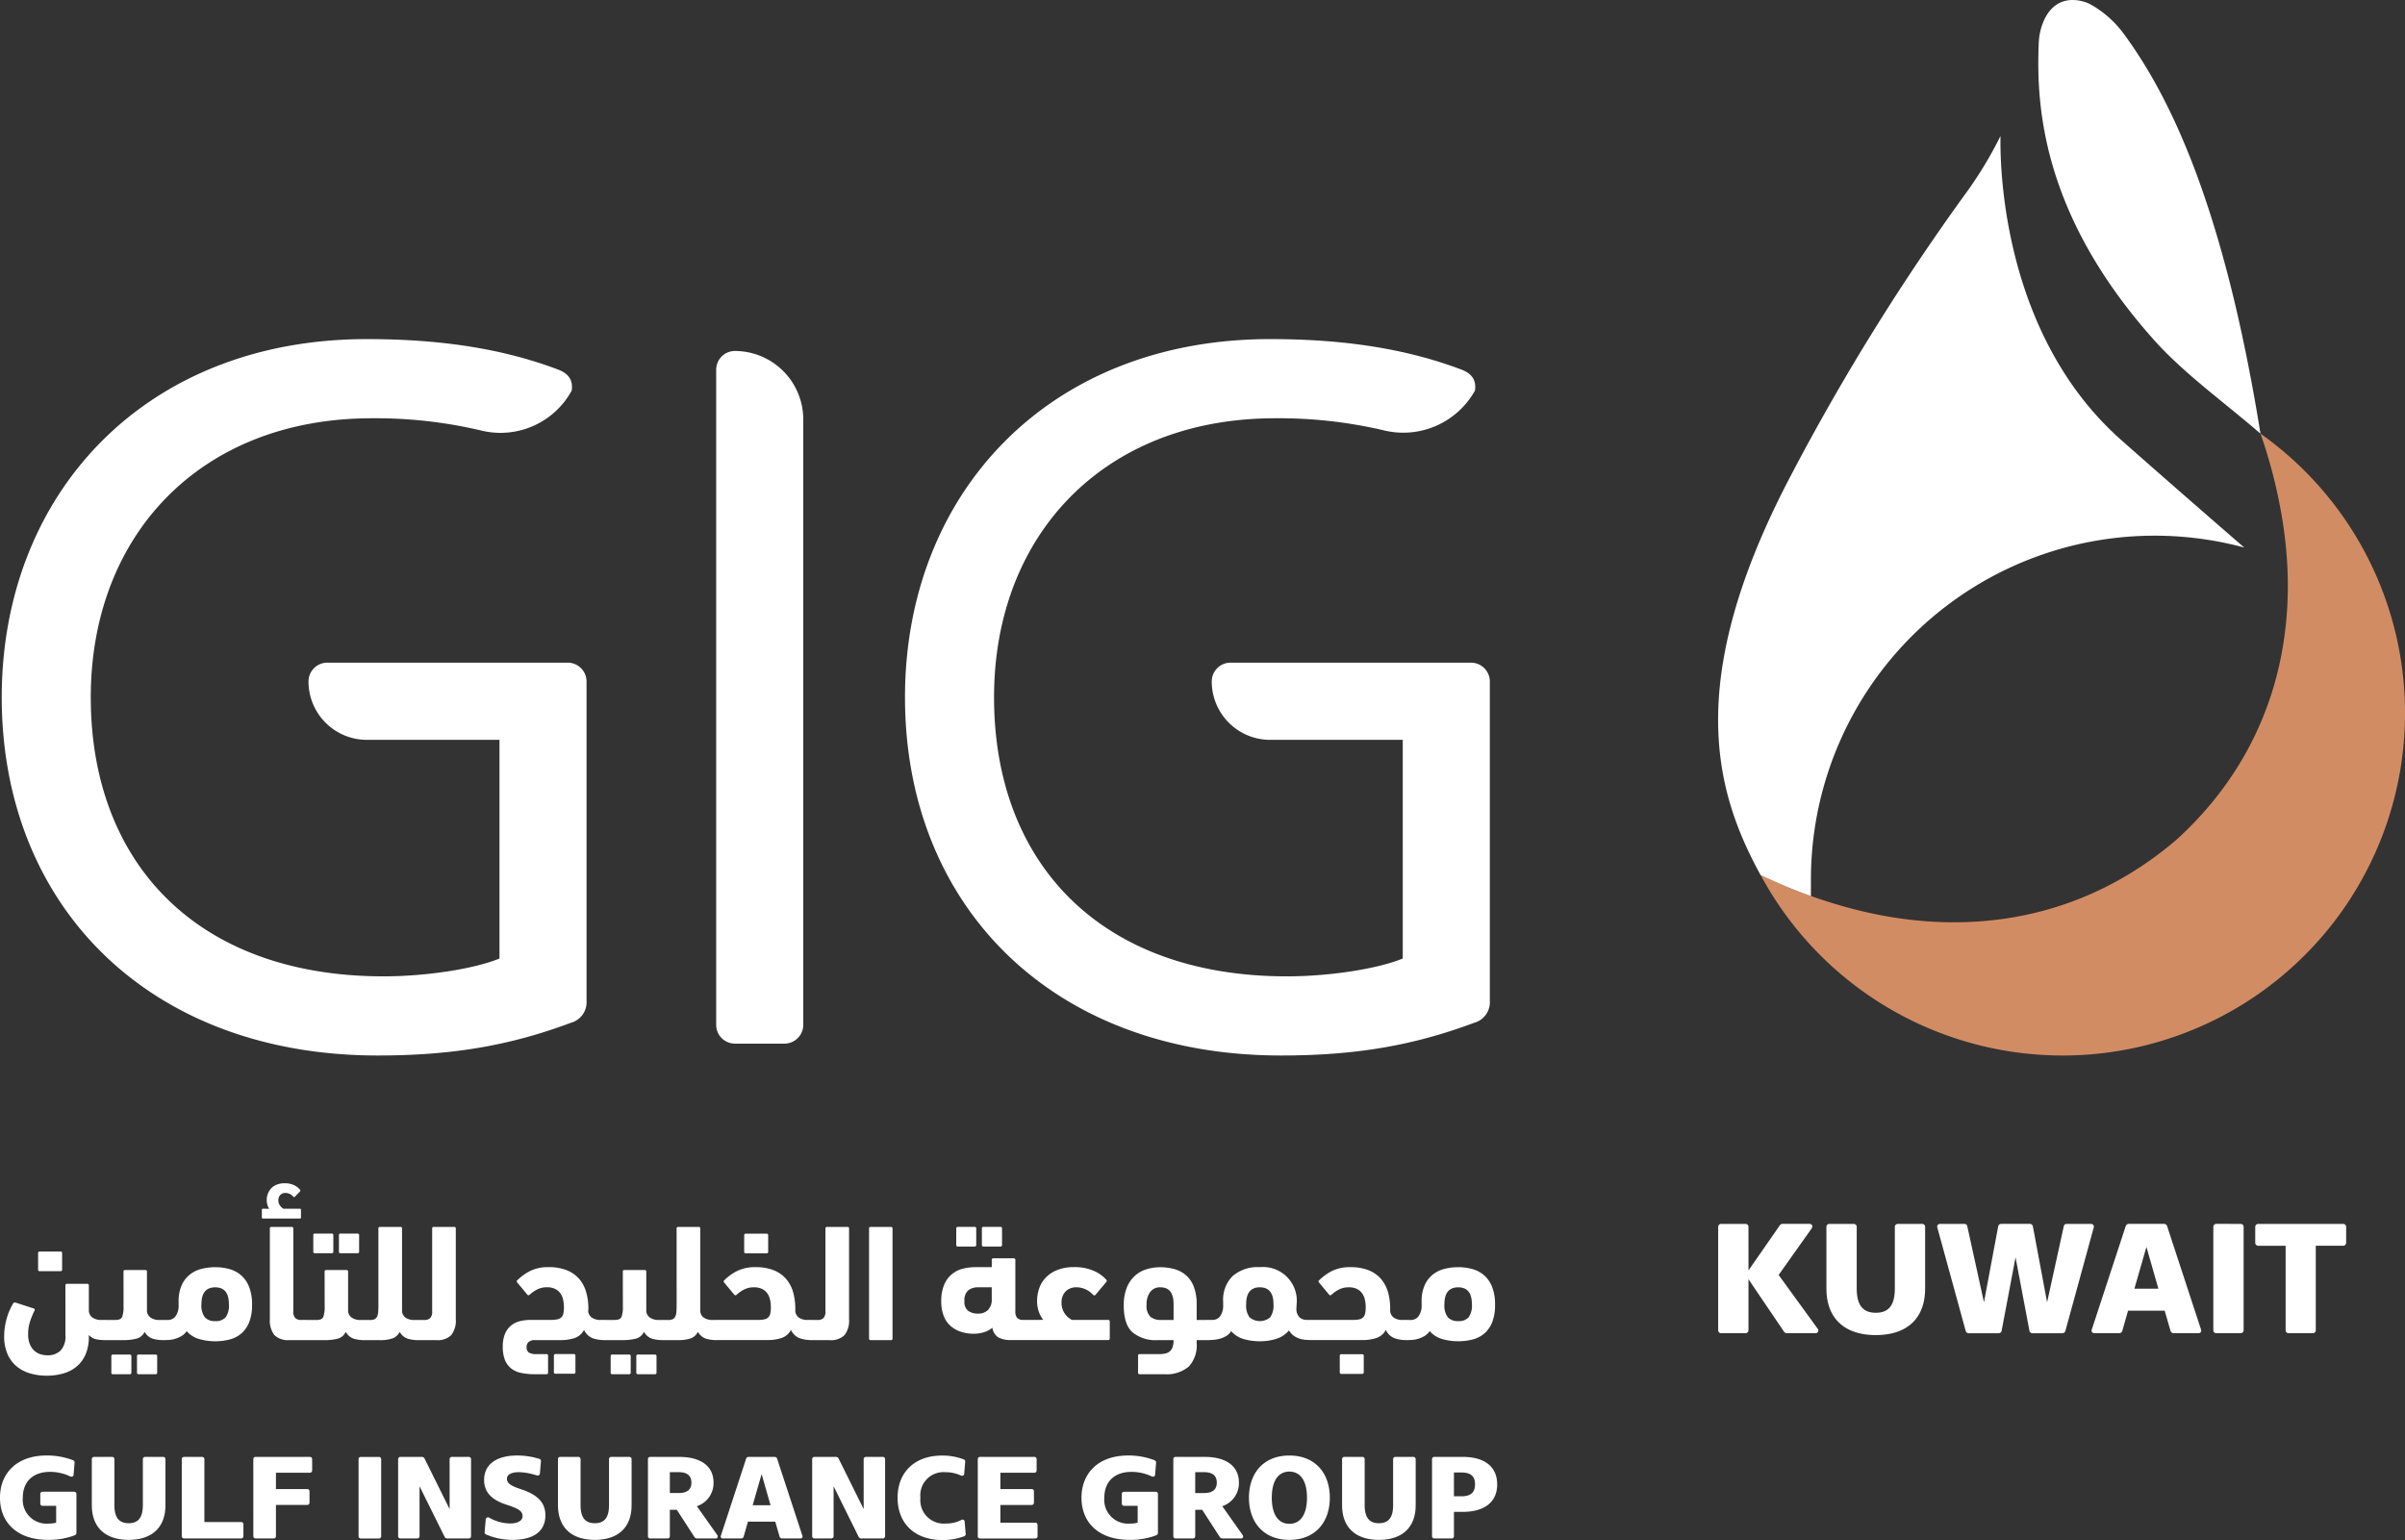
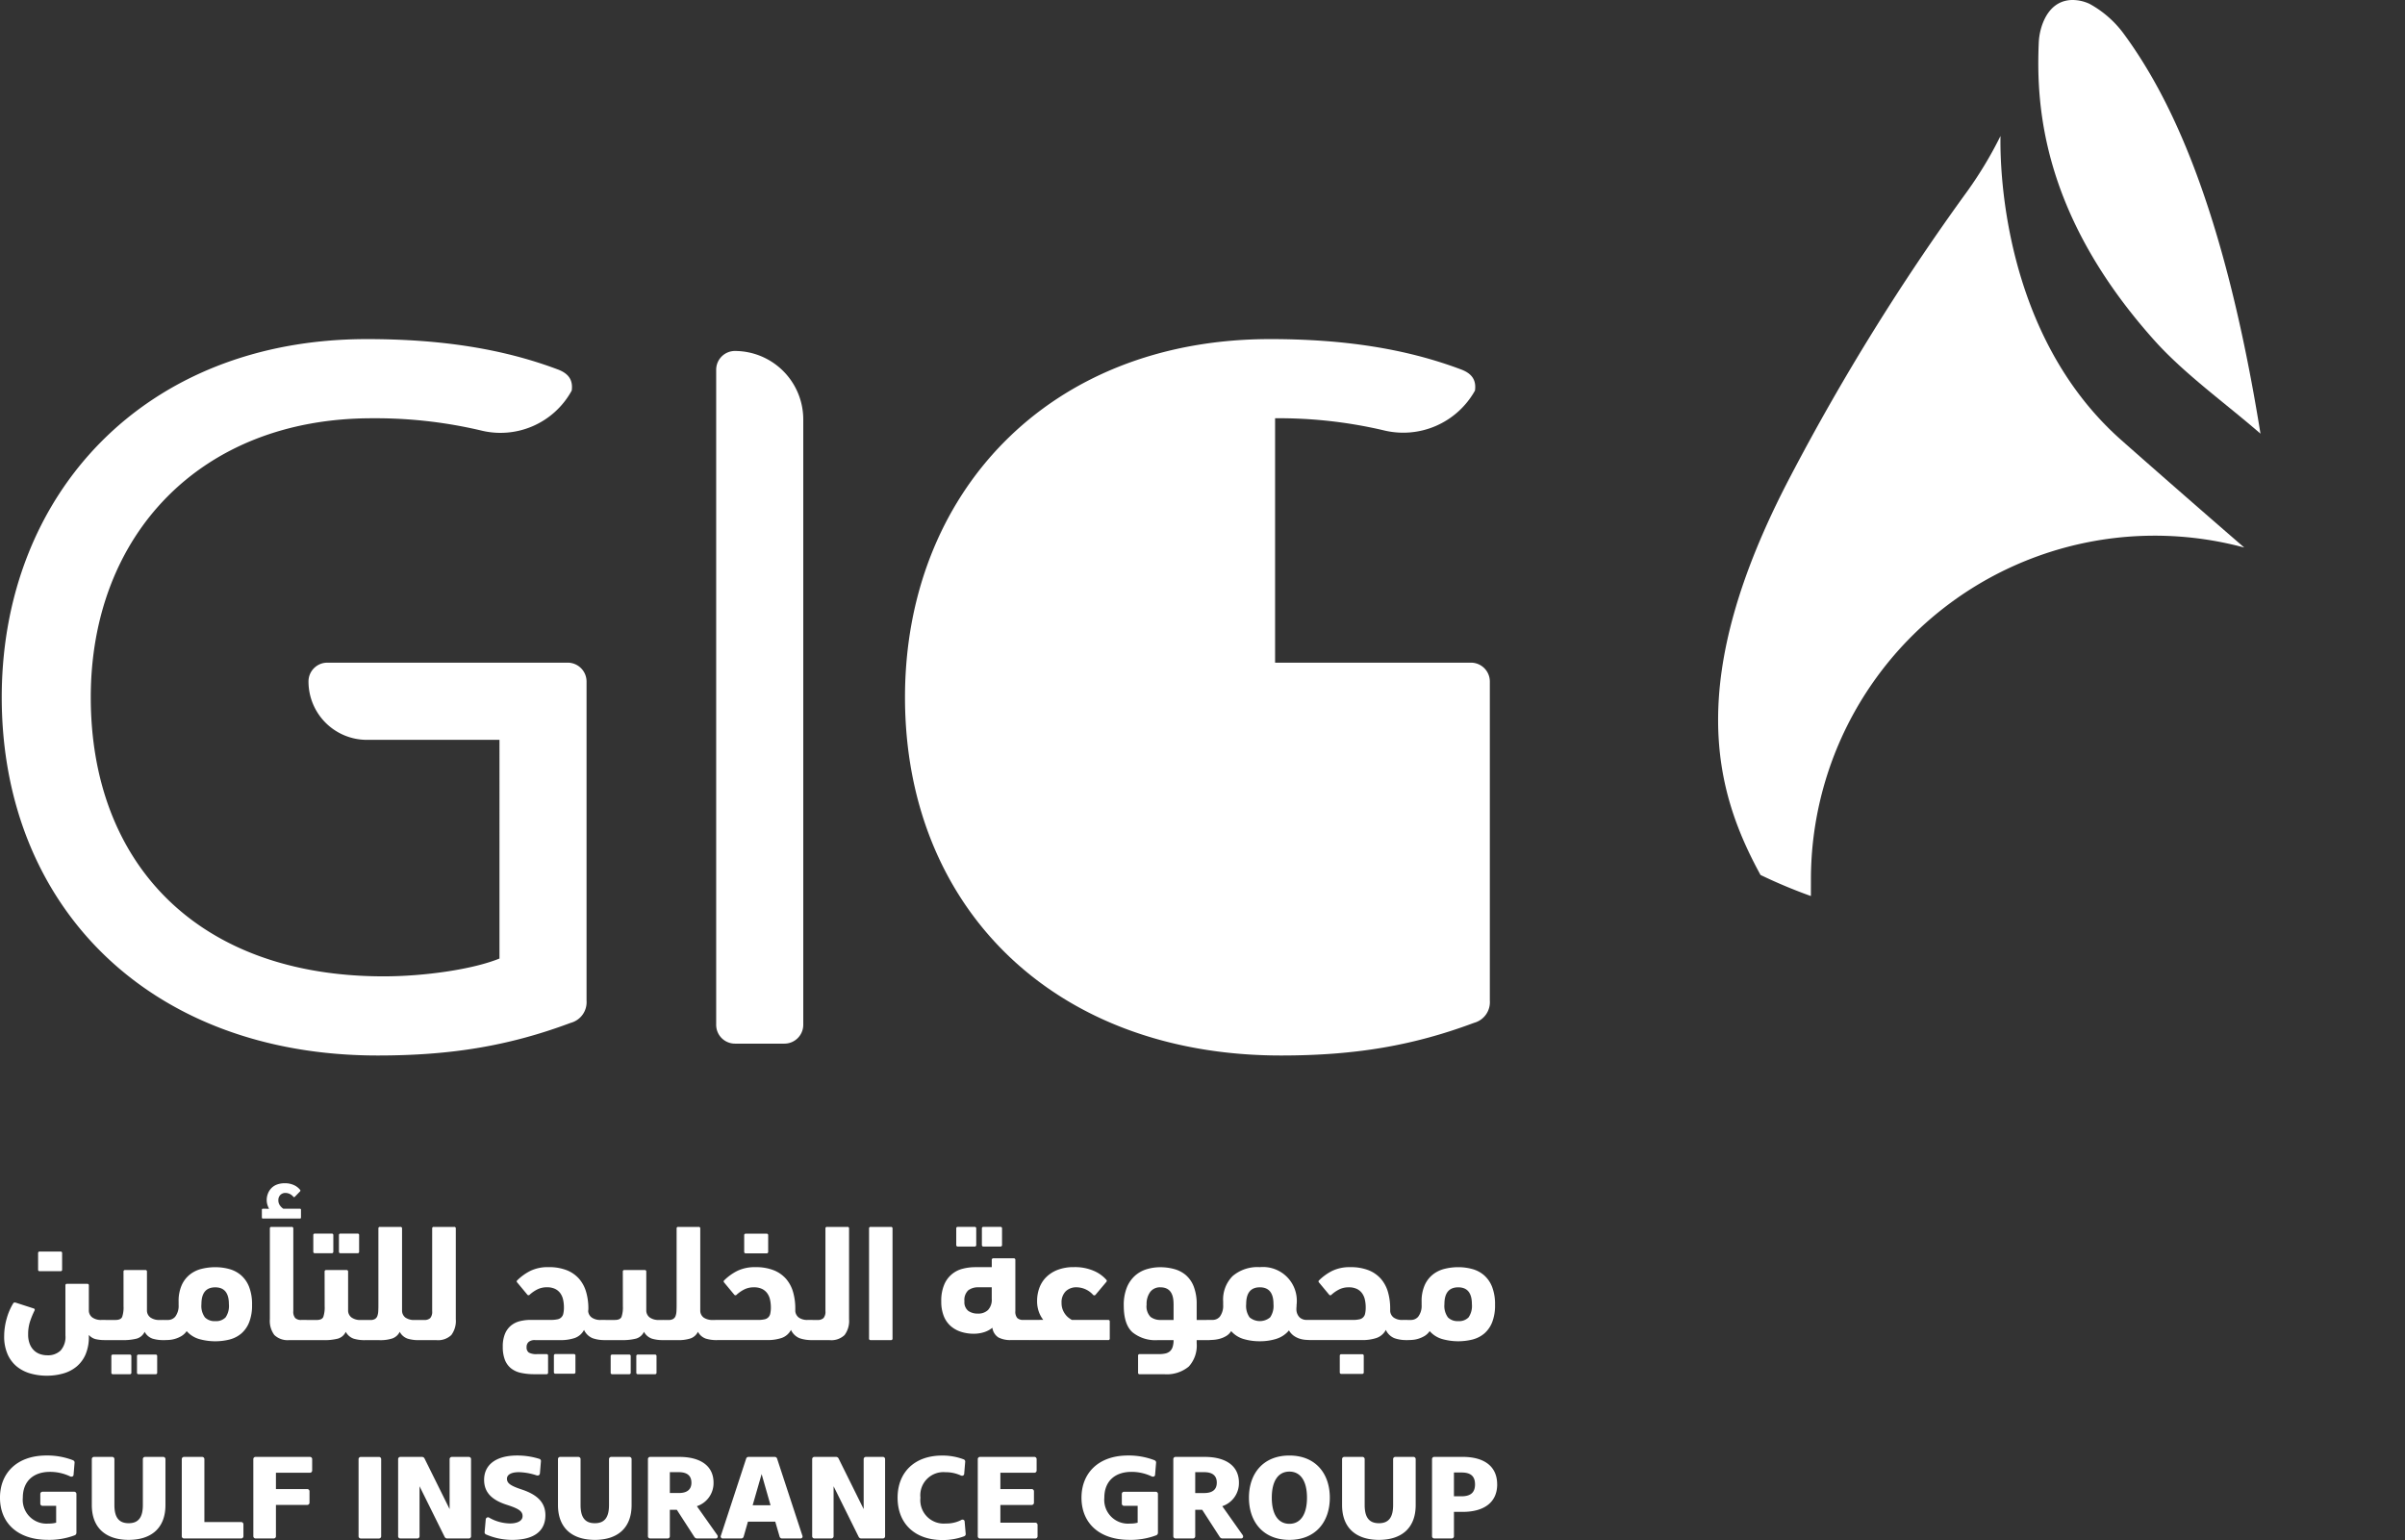
<svg xmlns="http://www.w3.org/2000/svg" width="353.52" height="226.392" viewBox="0 0 353.52 226.392">
  <rect x="0" y="0" width="353.52" height="226.392" fill="#333333" stroke="none" />
  <defs>
    <clipPath id="clip-path">
      <rect id="Rectangle_15" data-name="Rectangle 15" width="353.52" height="226.392" fill="#fff" />
    </clipPath>
  </defs>
  <g id="Group_17" data-name="Group 17" transform="translate(-0.005 -0.001)">
    <g id="Group_16" data-name="Group 16" transform="translate(0.005 0.001)" clip-path="url(#clip-path)">
      <path id="Path_8" data-name="Path 8" d="M216.7,287.909a2.959,2.959,0,0,1-.489,1.945,1.93,1.93,0,0,1-1.517.55,1.977,1.977,0,0,1-1.518-.55,2.853,2.853,0,0,1-.514-1.945q0-2.472,2.032-2.471,2.006,0,2.007,2.471m.135,5.188a4.305,4.305,0,0,0,1.713-.893,4.236,4.236,0,0,0,1.138-1.652,6.747,6.747,0,0,0,.416-2.521,7.056,7.056,0,0,0-.44-2.68,4.4,4.4,0,0,0-1.187-1.7,4.454,4.454,0,0,0-1.726-.905,7.733,7.733,0,0,0-2.055-.269,8.213,8.213,0,0,0-2.019.245,4.531,4.531,0,0,0-1.713.832,4.176,4.176,0,0,0-1.2,1.567,5.747,5.747,0,0,0-.453,2.422v.489a2.618,2.618,0,0,1-.514,1.738,1.4,1.4,0,0,1-1,.464h-.71a.848.848,0,0,0-.746.331,2.177,2.177,0,0,0-.232,1.187,1.915,1.915,0,0,0,.245,1.126.868.868,0,0,0,.734.318q.343,0,.783-.025a4.073,4.073,0,0,0,.906-.159,4.264,4.264,0,0,0,.918-.392,2.46,2.46,0,0,0,.8-.746,3.886,3.886,0,0,0,1.823,1.162,8.719,8.719,0,0,0,4.528.061m-16.286,5.066a.216.216,0,0,0,.245-.245v-2.4a.216.216,0,0,0-.245-.245h-3.035a.216.216,0,0,0-.245.245v2.4a.216.216,0,0,0,.245.245ZM194.287,284.8l1.444,1.738a.226.226,0,0,0,.343-.025,5.019,5.019,0,0,1,1.126-.771,3.073,3.073,0,0,1,1.395-.306,2.7,2.7,0,0,1,1.187.232,2.037,2.037,0,0,1,.771.636,2.543,2.543,0,0,1,.416.942,5.207,5.207,0,0,1,.122,1.15,3.873,3.873,0,0,1-.086.893,1.051,1.051,0,0,1-.869.856,4.28,4.28,0,0,1-.954.086h-6.07a.812.812,0,0,0-.759.367,2.312,2.312,0,0,0-.22,1.151,1.922,1.922,0,0,0,.245,1.113.856.856,0,0,0,.734.33h7.44a6.545,6.545,0,0,0,2.117-.306,2.457,2.457,0,0,0,1.383-1.187,2.384,2.384,0,0,0,1.249,1.212,5.14,5.14,0,0,0,1.786.281q.978,0,.979-1.493a1.985,1.985,0,0,0-.245-1.125.843.843,0,0,0-.734-.343h-.563a2.146,2.146,0,0,1-1.31-.342,1.325,1.325,0,0,1-.525-.93v-.392a8.776,8.776,0,0,0-.318-2.41,5.11,5.11,0,0,0-1.016-1.934,4.718,4.718,0,0,0-1.811-1.285,7.1,7.1,0,0,0-2.728-.465,5.836,5.836,0,0,0-2.656.551,7.558,7.558,0,0,0-1.946,1.407c-.1.1-.073.22.073.367m-6.754,3.108a2.959,2.959,0,0,1-.489,1.945,2.35,2.35,0,0,1-3.023,0,2.9,2.9,0,0,1-.5-1.945q0-2.472,2.007-2.471t2.007,2.471m.428,5.1a3.892,3.892,0,0,0,1.847-1.236,2.535,2.535,0,0,0,.685.771,3.092,3.092,0,0,0,.833.428,3.781,3.781,0,0,0,.9.184q.466.037.905.037.979,0,.979-1.493a1.985,1.985,0,0,0-.245-1.125.844.844,0,0,0-.735-.343h-.709a1.5,1.5,0,0,1-1.053-.379,1.673,1.673,0,0,1-.465-1.187c0-.1,0-.2.012-.306s.012-.216.012-.33a4.969,4.969,0,0,0-5.408-5.555,5.614,5.614,0,0,0-3.989,1.309,4.9,4.9,0,0,0-1.395,3.757v.489a2.668,2.668,0,0,1-.5,1.738,1.39,1.39,0,0,1-1.015.464h-.71a.83.83,0,0,0-.759.343,2.284,2.284,0,0,0-.221,1.175,1.915,1.915,0,0,0,.245,1.126.869.869,0,0,0,.735.318q.367,0,.832-.037a4.852,4.852,0,0,0,.942-.171,3.645,3.645,0,0,0,.918-.4,2.108,2.108,0,0,0,.71-.71,3.885,3.885,0,0,0,1.824,1.162,8.185,8.185,0,0,0,2.386.33,8,8,0,0,0,2.435-.355M172.85,287.86v2.374h-1.884a2.357,2.357,0,0,1-1.506-.453,2.214,2.214,0,0,1-.575-1.8,2.98,2.98,0,0,1,.526-1.86,1.784,1.784,0,0,1,1.5-.685q1.934,0,1.934,2.422m-1.395,10.352a5.064,5.064,0,0,0,3.634-1.126,4.571,4.571,0,0,0,1.162-3.426V293.2h1.665a.916.916,0,0,0,.746-.281,2.1,2.1,0,0,0,.232-1.212q0-1.468-.979-1.468h-1.665v-2.276a7.087,7.087,0,0,0-.428-2.631,4.239,4.239,0,0,0-1.162-1.688,4.418,4.418,0,0,0-1.713-.893,7.74,7.74,0,0,0-2.055-.269,6.825,6.825,0,0,0-1.995.294,4.543,4.543,0,0,0-1.713.954,4.719,4.719,0,0,0-1.2,1.737,6.829,6.829,0,0,0-.452,2.643q0,2.79,1.285,3.94a5.341,5.341,0,0,0,3.683,1.15h2.35a3.089,3.089,0,0,1-.147,1.04,1.4,1.4,0,0,1-.417.624,1.542,1.542,0,0,1-.673.306,4.419,4.419,0,0,1-.918.086h-2.814a.216.216,0,0,0-.245.245v2.471a.216.216,0,0,0,.245.245Zm-19.725-7.978a.837.837,0,0,0-.746.343,2.187,2.187,0,0,0-.233,1.175,1.916,1.916,0,0,0,.245,1.113.854.854,0,0,0,.734.33h11.5a.216.216,0,0,0,.245-.245v-2.472a.217.217,0,0,0-.245-.245H157.9c-.115-.065-.257-.159-.428-.281a2.549,2.549,0,0,1-.5-.49,2.855,2.855,0,0,1-.416-.734,2.645,2.645,0,0,1-.171-.991,2.267,2.267,0,0,1,.612-1.714,2.2,2.2,0,0,1,1.591-.587,3.315,3.315,0,0,1,2.422,1.1.24.24,0,0,0,.367,0l1.542-1.836q.2-.2.049-.367a5.181,5.181,0,0,0-1.811-1.3,6.949,6.949,0,0,0-2.961-.563,6.452,6.452,0,0,0-2.423.416,4.819,4.819,0,0,0-1.688,1.1,4.358,4.358,0,0,0-.979,1.578,5.534,5.534,0,0,0-.318,1.872,4.619,4.619,0,0,0,.257,1.6,4.225,4.225,0,0,0,.648,1.187Zm-9.055-1.333a1.617,1.617,0,0,1-.563-1.408,1.953,1.953,0,0,1,.563-1.616,2.356,2.356,0,0,1,1.493-.44h1.958v1.688a2.194,2.194,0,0,1-.551,1.652,2.056,2.056,0,0,1-1.48.525,2.379,2.379,0,0,1-1.42-.4m1-6.425a7.229,7.229,0,0,0-1.824.232,3.964,3.964,0,0,0-2.717,2.35,6.033,6.033,0,0,0-.428,2.435,5.694,5.694,0,0,0,.38,2.2,3.825,3.825,0,0,0,1.04,1.468,4.28,4.28,0,0,0,1.529.832,6.118,6.118,0,0,0,1.824.269,5.014,5.014,0,0,0,1.493-.22,3.665,3.665,0,0,0,1.248-.661,2,2,0,0,0,.893,1.431,3.841,3.841,0,0,0,1.873.379h2.545a.877.877,0,0,0,.746-.306,2.043,2.043,0,0,0,.232-1.162q0-1.493-.979-1.493h-.759a1.224,1.224,0,0,1-.894-.281,1.429,1.429,0,0,1-.281-1.016v-7.513a.217.217,0,0,0-.245-.245H146.37a.216.216,0,0,0-.245.245v1.052Zm3.719-3.035a.217.217,0,0,0,.245-.245v-2.4a.217.217,0,0,0-.245-.245h-2.471a.216.216,0,0,0-.245.245v2.4a.216.216,0,0,0,.245.245Zm-3.793,0a.216.216,0,0,0,.245-.245v-2.4a.217.217,0,0,0-.245-.245h-2.448a.216.216,0,0,0-.245.245v2.4a.216.216,0,0,0,.245.245ZM131.537,276.8a.217.217,0,0,0-.245-.245h-2.961a.217.217,0,0,0-.245.245v16.152a.216.216,0,0,0,.245.245h2.961a.216.216,0,0,0,.245-.245Zm-9.25,16.4a2.814,2.814,0,0,0,2.2-.746,3.461,3.461,0,0,0,.661-2.337V276.8a.216.216,0,0,0-.245-.245H121.92a.216.216,0,0,0-.245.245v12.139a1.429,1.429,0,0,1-.282,1.016,1.222,1.222,0,0,1-.892.281h-.857a.569.569,0,0,0-.453.221,1.688,1.688,0,0,0-.294.538,4.178,4.178,0,0,0-.171.685,4.082,4.082,0,0,0-.061.661.79.79,0,0,0,.245.685,1.279,1.279,0,0,0,.734.171ZM106.844,284.8l1.444,1.738a.226.226,0,0,0,.343-.025,5.034,5.034,0,0,1,1.126-.771,3.074,3.074,0,0,1,1.4-.306,2.7,2.7,0,0,1,1.187.232,2.045,2.045,0,0,1,.771.636,2.543,2.543,0,0,1,.416.942,5.168,5.168,0,0,1,.122,1.15,3.913,3.913,0,0,1-.086.893,1.053,1.053,0,0,1-.869.856,4.284,4.284,0,0,1-.955.086H105.67a.812.812,0,0,0-.759.367,2.311,2.311,0,0,0-.22,1.151,1.922,1.922,0,0,0,.245,1.113.854.854,0,0,0,.734.33h7.44a6.547,6.547,0,0,0,2.117-.306,2.459,2.459,0,0,0,1.383-1.187,2.381,2.381,0,0,0,1.248,1.212,5.14,5.14,0,0,0,1.786.281q.978,0,.979-1.493a1.99,1.99,0,0,0-.245-1.125.844.844,0,0,0-.735-.343h-.563a2.142,2.142,0,0,1-1.309-.342,1.326,1.326,0,0,1-.527-.93v-.392a8.752,8.752,0,0,0-.317-2.41,5.127,5.127,0,0,0-1.015-1.934,4.726,4.726,0,0,0-1.811-1.285,7.093,7.093,0,0,0-2.729-.465,5.835,5.835,0,0,0-2.655.551,7.544,7.544,0,0,0-1.945,1.407c-.1.1-.073.22.073.367m6.168-4.356a.216.216,0,0,0,.245-.245v-2.4a.216.216,0,0,0-.245-.245h-3.035a.216.216,0,0,0-.245.245v2.4a.216.216,0,0,0,.245.245ZM99.8,288.007q0,.539-.024.955a2.287,2.287,0,0,1-.135.7.839.839,0,0,1-.355.428,1.274,1.274,0,0,1-.661.147h-.857a.567.567,0,0,0-.452.221,1.689,1.689,0,0,0-.294.538,4.311,4.311,0,0,0-.171.685,4.155,4.155,0,0,0-.061.661.792.792,0,0,0,.245.685,1.282,1.282,0,0,0,.734.171h2.2a5.644,5.644,0,0,0,1.9-.257,1.923,1.923,0,0,0,1.064-.966,2.106,2.106,0,0,0,1.15,1,5.3,5.3,0,0,0,1.615.22q.978,0,.979-1.493a1.985,1.985,0,0,0-.245-1.125.842.842,0,0,0-.734-.343h-.563a2.248,2.248,0,0,1-1.346-.342,1.27,1.27,0,0,1-.514-.979V276.8a.217.217,0,0,0-.245-.245h-2.986a.217.217,0,0,0-.245.245Zm-7.9.22a4.309,4.309,0,0,1-.2,1.554q-.2.454-.979.453H89.2a.837.837,0,0,0-.746.343,2.188,2.188,0,0,0-.232,1.175,1.908,1.908,0,0,0,.245,1.138.884.884,0,0,0,.734.306h2.521a8.035,8.035,0,0,0,2.117-.22,1.831,1.831,0,0,0,1.162-1,2.109,2.109,0,0,0,1.15,1,5.3,5.3,0,0,0,1.616.22q.978,0,.979-1.493a1.985,1.985,0,0,0-.245-1.125.844.844,0,0,0-.734-.343H97.2a2.2,2.2,0,0,1-1.333-.354,1.273,1.273,0,0,1-.527-.967v-5.775a.216.216,0,0,0-.245-.245H92.136a.216.216,0,0,0-.245.245Zm4.7,9.985a.216.216,0,0,0,.245-.245v-2.4a.216.216,0,0,0-.245-.245H94.119a.216.216,0,0,0-.245.245v2.4a.216.216,0,0,0,.245.245Zm-3.793,0a.216.216,0,0,0,.245-.245v-2.4a.216.216,0,0,0-.245-.245H90.35a.216.216,0,0,0-.245.245v2.4a.216.216,0,0,0,.245.245Zm-8.125-.073a.216.216,0,0,0,.245-.245v-2.4a.216.216,0,0,0-.245-.245H82.005a.216.216,0,0,0-.245.245v2.4a.216.216,0,0,0,.245.245ZM82.69,293.2a6.554,6.554,0,0,0,2.117-.306A2.458,2.458,0,0,0,86.19,291.7a2.384,2.384,0,0,0,1.249,1.212,5.14,5.14,0,0,0,1.786.281q.979,0,.979-1.493a1.98,1.98,0,0,0-.245-1.125.842.842,0,0,0-.734-.343h-.563a2.2,2.2,0,0,1-1.321-.342,1.291,1.291,0,0,1-.538-.906,1.545,1.545,0,0,1,.012-.2,1.73,1.73,0,0,0,.013-.22,8.727,8.727,0,0,0-.319-2.41,5.117,5.117,0,0,0-1.015-1.934,4.726,4.726,0,0,0-1.811-1.285,7.093,7.093,0,0,0-2.729-.465,5.835,5.835,0,0,0-2.655.551,7.559,7.559,0,0,0-1.946,1.407c-.1.1-.073.22.073.367l1.444,1.738a.226.226,0,0,0,.343-.025,5.019,5.019,0,0,1,1.126-.771,3.074,3.074,0,0,1,1.4-.306,2.694,2.694,0,0,1,1.186.232,2.037,2.037,0,0,1,.771.636,2.543,2.543,0,0,1,.416.942,5.206,5.206,0,0,1,.122,1.15,3.912,3.912,0,0,1-.086.893,1.053,1.053,0,0,1-.869.856,4.284,4.284,0,0,1-.955.086H78.334a6.48,6.48,0,0,0-1.554.184,3.314,3.314,0,0,0-1.309.637,3.117,3.117,0,0,0-.894,1.211,4.8,4.8,0,0,0-.33,1.909,5.232,5.232,0,0,0,.306,1.921,3,3,0,0,0,.893,1.249,3.49,3.49,0,0,0,1.457.673,9.111,9.111,0,0,0,1.994.2h1.762a.217.217,0,0,0,.245-.245V295.5a.216.216,0,0,0-.245-.245H79.313a2.3,2.3,0,0,1-1.248-.232.923.923,0,0,1-.318-.8.957.957,0,0,1,.306-.759,1.4,1.4,0,0,1,.942-.269Zm-18.21,0a2.817,2.817,0,0,0,2.2-.746,3.461,3.461,0,0,0,.661-2.337V276.8a.217.217,0,0,0-.245-.245H64.113a.217.217,0,0,0-.245.245v12.139a1.429,1.429,0,0,1-.281,1.016,1.222,1.222,0,0,1-.893.281h-.856a.568.568,0,0,0-.453.221,1.689,1.689,0,0,0-.294.538,4.242,4.242,0,0,0-.172.685,4.082,4.082,0,0,0-.061.661.79.79,0,0,0,.245.685,1.283,1.283,0,0,0,.735.171Zm-8.516-5.188q0,.539-.024.955a2.285,2.285,0,0,1-.135.7.84.84,0,0,1-.354.428,1.275,1.275,0,0,1-.661.147h-.857a.569.569,0,0,0-.453.221,1.688,1.688,0,0,0-.294.538,4.176,4.176,0,0,0-.171.685,4.082,4.082,0,0,0-.061.661.79.79,0,0,0,.245.685,1.279,1.279,0,0,0,.734.171h2.2a5.644,5.644,0,0,0,1.9-.257,1.923,1.923,0,0,0,1.064-.966,2.111,2.111,0,0,0,1.15,1,5.3,5.3,0,0,0,1.616.22q.977,0,.979-1.493a1.985,1.985,0,0,0-.245-1.125.844.844,0,0,0-.734-.343H61.3a2.251,2.251,0,0,1-1.346-.342,1.274,1.274,0,0,1-.514-.979V276.8a.217.217,0,0,0-.245-.245H56.209a.216.216,0,0,0-.245.245Zm-7.9.22a4.309,4.309,0,0,1-.2,1.554q-.2.454-.979.453H45.367a.838.838,0,0,0-.747.343,2.195,2.195,0,0,0-.232,1.175,1.908,1.908,0,0,0,.245,1.138.883.883,0,0,0,.734.306h2.52a8.04,8.04,0,0,0,2.117-.22,1.833,1.833,0,0,0,1.162-1,2.106,2.106,0,0,0,1.15,1,5.294,5.294,0,0,0,1.615.22q.979,0,.979-1.493a1.98,1.98,0,0,0-.245-1.125.842.842,0,0,0-.734-.343H53.37a2.2,2.2,0,0,1-1.334-.354,1.275,1.275,0,0,1-.526-.967v-5.775a.216.216,0,0,0-.245-.245H48.3a.216.216,0,0,0-.245.245Zm4.821-7.806a.216.216,0,0,0,.245-.245v-2.4a.216.216,0,0,0-.245-.245H50.408a.216.216,0,0,0-.245.245v2.4a.216.216,0,0,0,.245.245Zm-3.793,0a.217.217,0,0,0,.245-.245v-2.4a.217.217,0,0,0-.245-.245H46.639a.216.216,0,0,0-.245.245v2.4a.216.216,0,0,0,.245.245ZM38.98,273.886c-.1,0-.147.057-.147.171v1.1c0,.114.05.171.147.171h5.457q.147,0,.147-.171v-1.1c0-.114-.049-.171-.147-.171H41.99a1.87,1.87,0,0,1-.5-.489,1.249,1.249,0,0,1-.232-.759,1.063,1.063,0,0,1,.294-.784,1.027,1.027,0,0,1,.759-.293,1.532,1.532,0,0,1,1.151.563c.082.082.163.073.245-.025l.734-.758a.165.165,0,0,0,.024-.221,2.476,2.476,0,0,0-.893-.7,3.073,3.073,0,0,0-1.358-.281,3.151,3.151,0,0,0-1.212.209,2.217,2.217,0,0,0-.82.562,2.391,2.391,0,0,0-.477.8,2.573,2.573,0,0,0-.159.881,2.41,2.41,0,0,0,.1.71,3.145,3.145,0,0,0,.245.587Zm1.028,16.225a3.461,3.461,0,0,0,.661,2.337,2.816,2.816,0,0,0,2.2.746h2.422a.936.936,0,0,0,.746-.269,1.909,1.909,0,0,0,.232-1.15,2.169,2.169,0,0,0-.245-1.187.832.832,0,0,0-.734-.355h-.661a1.221,1.221,0,0,1-.893-.281,1.426,1.426,0,0,1-.281-1.016V276.8a.217.217,0,0,0-.245-.245H40.253a.216.216,0,0,0-.245.245Zm-6.02-2.2a2.956,2.956,0,0,1-.489,1.945,1.93,1.93,0,0,1-1.518.55,1.977,1.977,0,0,1-1.517-.55,2.853,2.853,0,0,1-.514-1.945q0-2.472,2.031-2.471,2.006,0,2.007,2.471m.135,5.188a4.312,4.312,0,0,0,1.714-.893,4.233,4.233,0,0,0,1.137-1.652,6.733,6.733,0,0,0,.417-2.521,7.056,7.056,0,0,0-.44-2.68,4.4,4.4,0,0,0-1.187-1.7,4.447,4.447,0,0,0-1.725-.905,7.741,7.741,0,0,0-2.056-.269,8.212,8.212,0,0,0-2.019.245,4.534,4.534,0,0,0-1.714.832,4.174,4.174,0,0,0-1.2,1.567,5.746,5.746,0,0,0-.453,2.422v.489a2.615,2.615,0,0,1-.514,1.738,1.4,1.4,0,0,1-1,.464h-.71a.848.848,0,0,0-.746.331,2.177,2.177,0,0,0-.232,1.187,1.915,1.915,0,0,0,.245,1.126.867.867,0,0,0,.734.318q.343,0,.783-.025a4.068,4.068,0,0,0,.905-.159,4.223,4.223,0,0,0,.918-.392,2.447,2.447,0,0,0,.8-.746,3.888,3.888,0,0,0,1.824,1.162,8.719,8.719,0,0,0,4.528.061M18.5,288.228a4.306,4.306,0,0,1-.2,1.554q-.2.454-.979.453H15.8a.837.837,0,0,0-.747.343,2.194,2.194,0,0,0-.232,1.175,1.908,1.908,0,0,0,.245,1.138.883.883,0,0,0,.735.306h2.52a8.031,8.031,0,0,0,2.117-.22,1.834,1.834,0,0,0,1.163-1,2.107,2.107,0,0,0,1.149,1,5.3,5.3,0,0,0,1.616.22q.978,0,.979-1.493a1.985,1.985,0,0,0-.245-1.125.844.844,0,0,0-.734-.343h-.563a2.2,2.2,0,0,1-1.334-.354,1.277,1.277,0,0,1-.527-.967v-5.775a.216.216,0,0,0-.245-.245H18.741a.216.216,0,0,0-.245.245Zm4.7,9.985a.217.217,0,0,0,.245-.245v-2.4a.216.216,0,0,0-.245-.245H20.723a.216.216,0,0,0-.245.245v2.4a.216.216,0,0,0,.245.245Zm-3.793,0a.216.216,0,0,0,.245-.245v-2.4a.216.216,0,0,0-.245-.245H16.954a.216.216,0,0,0-.245.245v2.4a.216.216,0,0,0,.245.245Zm-9.447-5.7a3,3,0,0,1-.71,2.215,2.671,2.671,0,0,1-1.958.7,3.347,3.347,0,0,1-1.015-.158,2.435,2.435,0,0,1-.906-.527,2.633,2.633,0,0,1-.648-.954,3.768,3.768,0,0,1-.245-1.444,5.945,5.945,0,0,1,.294-1.934,12.588,12.588,0,0,1,.636-1.542.307.307,0,0,0,.037-.184c-.008-.057-.053-.1-.135-.135l-2.643-.856q-.269-.073-.367.073a8.8,8.8,0,0,0-.992,2.325,9.549,9.549,0,0,0-.354,2.521,6.425,6.425,0,0,0,.5,2.656,4.858,4.858,0,0,0,1.358,1.811A5.58,5.58,0,0,0,4.8,298.1a8.6,8.6,0,0,0,2.41.33,8.7,8.7,0,0,0,2.435-.33,5.339,5.339,0,0,0,1.97-1.028,4.808,4.808,0,0,0,1.31-1.787,6.533,6.533,0,0,0,.477-2.63v-.22a1.947,1.947,0,0,0,1.015.624,5.752,5.752,0,0,0,1.31.135q.977,0,.979-1.493a1.99,1.99,0,0,0-.245-1.125.844.844,0,0,0-.734-.343h-.466a2.2,2.2,0,0,1-1.334-.354,1.275,1.275,0,0,1-.526-.967v-3.745a.217.217,0,0,0-.245-.245H10.2a.216.216,0,0,0-.245.245Zm-.734-9.446a.216.216,0,0,0,.245-.245v-2.4a.216.216,0,0,0-.245-.245H6.186a.216.216,0,0,0-.245.245v2.4a.216.216,0,0,0,.245.245Z" transform="translate(-0.341 -96.189)" fill="#fff" />
      <path id="Path_9" data-name="Path 9" d="M216.823,336.539c0,1.268-.737,1.748-2,1.748h-1.1v-3.5h1.1c1.268,0,2,.463,2,1.748m3.254,0c0-2.733-2.012-4.043-5.07-4.043h-4.179a.325.325,0,0,0-.325.326v11.339a.325.325,0,0,0,.325.326H213.4a.325.325,0,0,0,.325-.326v-3.58h1.285c3.058,0,5.07-1.335,5.07-4.042M202.7,344.693c3.255,0,5.4-1.67,5.4-5.122v-6.749a.323.323,0,0,0-.316-.326H205.1a.324.324,0,0,0-.317.326v6.749c0,1.782-.625,2.673-2.082,2.673-1.473,0-2.1-.891-2.1-2.673v-6.749a.325.325,0,0,0-.325-.326h-2.68a.324.324,0,0,0-.317.326v6.749c0,3.452,2.158,5.122,5.421,5.122m-10.578-6.2c0,2.45-.942,3.839-2.587,3.839s-2.587-1.388-2.587-3.839.943-3.837,2.587-3.837,2.587,1.388,2.587,3.837m3.357,0c0-3.546-2.089-6.2-5.944-6.2s-5.944,2.654-5.944,6.2,2.09,6.2,5.944,6.2,5.944-2.655,5.944-6.2m-16.616-2.209c0,1.062-.7,1.525-1.851,1.525h-1.319V334.74h1.319c1.148,0,1.851.462,1.851,1.542m-2.142,3.991,2.579,3.992a.465.465,0,0,0,.411.222h2.724c.282,0,.385-.283.223-.514l-2.989-4.231a3.572,3.572,0,0,0,2.448-3.46c0-2.578-2.081-3.786-5.019-3.786h-4.308a.324.324,0,0,0-.317.326v11.339a.324.324,0,0,0,.317.326h2.577a.325.325,0,0,0,.326-.326v-3.888Zm-7.014-7.289a10.54,10.54,0,0,0-3.888-.694c-4.395,0-6.844,2.629-6.844,6.2,0,3.743,2.621,6.2,7.041,6.2a10.568,10.568,0,0,0,3.914-.659.4.4,0,0,0,.283-.4v-5.687a.325.325,0,0,0-.325-.325h-4.668a.323.323,0,0,0-.317.325v1.421a.323.323,0,0,0,.317.325h2.013v2.477a3.937,3.937,0,0,1-1.113.129,3.494,3.494,0,0,1-3.787-3.8c0-2.442,1.577-3.8,3.992-3.8a6.887,6.887,0,0,1,2.955.66c.231.111.5.026.513-.232l.146-1.747a.344.344,0,0,0-.231-.385m-25.978,11.177a.325.325,0,0,0,.325.325h8.136a.325.325,0,0,0,.326-.325v-1.678a.325.325,0,0,0-.326-.325h-5.139v-2.605h4.609a.325.325,0,0,0,.325-.325V337.55a.325.325,0,0,0-.325-.325h-4.609v-2.4h5.011a.323.323,0,0,0,.317-.325v-1.678a.324.324,0,0,0-.317-.326h-8.008a.325.325,0,0,0-.325.326Zm-2.443-2.389a4.7,4.7,0,0,1-2.244.505,3.438,3.438,0,0,1-3.743-3.787,3.4,3.4,0,0,1,3.684-3.752,5.254,5.254,0,0,1,2.235.471c.231.112.5.026.514-.231l.146-1.746a.345.345,0,0,0-.231-.386,8.737,8.737,0,0,0-3.169-.556c-4.034,0-6.535,2.457-6.535,6.2,0,3.8,2.535,6.218,6.577,6.218a8.934,8.934,0,0,0,3.2-.548.343.343,0,0,0,.231-.385L141.8,342c-.017-.257-.274-.351-.515-.231m-14.328-1.6-3.685-7.434a.418.418,0,0,0-.4-.24h-3.16a.325.325,0,0,0-.325.326v11.34a.325.325,0,0,0,.325.325h2.5a.331.331,0,0,0,.325-.325v-7.349l3.684,7.434a.419.419,0,0,0,.4.24h3.16a.325.325,0,0,0,.325-.325v-11.34a.325.325,0,0,0-.325-.326h-2.5a.331.331,0,0,0-.325.326Zm-15-5.147,1.31,4.582h-2.629Zm-1.919-2.527a.361.361,0,0,0-.359.266l-3.709,11.306a.292.292,0,0,0,.3.419h2.681a.363.363,0,0,0,.368-.283l.625-2.184h4.018l.634,2.184a.363.363,0,0,0,.368.283h2.681a.292.292,0,0,0,.3-.419l-3.709-11.306a.363.363,0,0,0-.36-.266Zm-8.4,3.786c0,1.062-.7,1.525-1.851,1.525H98.466V334.74h1.319c1.148,0,1.851.462,1.851,1.542m-2.142,3.991,2.578,3.992a.465.465,0,0,0,.411.222h2.723c.283,0,.386-.283.223-.514l-2.989-4.231a3.572,3.572,0,0,0,2.449-3.46c0-2.578-2.081-3.786-5.019-3.786H95.563a.324.324,0,0,0-.317.326v11.339a.324.324,0,0,0,.317.326H98.14a.325.325,0,0,0,.326-.326v-3.888Zm-12.051,4.42c3.255,0,5.4-1.67,5.4-5.122v-6.749a.324.324,0,0,0-.317-.326H89.842a.323.323,0,0,0-.317.326v6.749c0,1.782-.625,2.673-2.082,2.673-1.474,0-2.1-.891-2.1-2.673v-6.749a.325.325,0,0,0-.325-.326H82.338a.323.323,0,0,0-.316.326v6.749c0,3.452,2.157,5.122,5.421,5.122m-15.5-3.245a.334.334,0,0,0-.54.24l-.162,1.841a.35.35,0,0,0,.248.385,9.684,9.684,0,0,0,3.82.78c3.255,0,4.865-1.344,4.865-3.623,0-1.816-1.113-3-3.485-3.786-1.68-.557-2.168-.934-2.168-1.585,0-.505.488-.959,1.765-.959a8.863,8.863,0,0,1,2.569.462c.274.086.488-.026.514-.3l.145-1.739a.331.331,0,0,0-.248-.385,10.816,10.816,0,0,0-3.254-.488c-3.118,0-4.848,1.379-4.848,3.579,0,1.851,1.138,2.973,3.383,3.684,1.782.574,2.271.959,2.271,1.654,0,.745-.883,1.071-1.817,1.071a6.308,6.308,0,0,1-3.057-.831m-5.85-1.277-3.684-7.434a.418.418,0,0,0-.4-.24h-3.16a.325.325,0,0,0-.325.326v11.34a.325.325,0,0,0,.325.325h2.5a.331.331,0,0,0,.325-.325v-7.349l3.684,7.434a.419.419,0,0,0,.4.24h3.16a.325.325,0,0,0,.325-.325v-11.34a.325.325,0,0,0-.325-.326h-2.5a.331.331,0,0,0-.326.326ZM53.036,332.5a.325.325,0,0,0-.326.326v11.34a.325.325,0,0,0,.326.325h2.679a.324.324,0,0,0,.317-.325v-11.34a.324.324,0,0,0-.317-.326ZM37.242,344.161a.325.325,0,0,0,.325.326h2.672a.325.325,0,0,0,.325-.326v-4.608h4.608a.325.325,0,0,0,.326-.325V337.55a.325.325,0,0,0-.326-.325H40.564v-2.4h5a.325.325,0,0,0,.325-.325v-1.678a.325.325,0,0,0-.325-.326h-8a.325.325,0,0,0-.325.326Zm-10.519,0a.323.323,0,0,0,.317.325h8.419a.326.326,0,0,0,.326-.325V342.4a.325.325,0,0,0-.326-.325H30.046v-9.251a.326.326,0,0,0-.326-.326H27.04a.324.324,0,0,0-.317.326Zm-7.8.531c3.254,0,5.4-1.67,5.4-5.122v-6.749a.323.323,0,0,0-.317-.326H21.319a.324.324,0,0,0-.317.326v6.749c0,1.782-.626,2.673-2.082,2.673-1.474,0-2.1-.891-2.1-2.673v-6.749a.325.325,0,0,0-.326-.326H13.816a.324.324,0,0,0-.317.326v6.749c0,3.452,2.158,5.122,5.422,5.122m-8.189-11.709a10.535,10.535,0,0,0-3.888-.694c-4.395,0-6.843,2.629-6.843,6.2,0,3.743,2.62,6.2,7.04,6.2a10.572,10.572,0,0,0,3.914-.659.4.4,0,0,0,.283-.4v-5.687a.325.325,0,0,0-.326-.325H6.244a.324.324,0,0,0-.317.325v1.421a.324.324,0,0,0,.317.325H8.257v2.477a3.942,3.942,0,0,1-1.113.129,3.494,3.494,0,0,1-3.787-3.8c0-2.442,1.576-3.8,3.992-3.8a6.884,6.884,0,0,1,2.954.66c.231.111.5.026.514-.232l.146-1.747a.343.343,0,0,0-.231-.385" transform="translate(-0.003 -118.318)" fill="#fff" />
      <path id="Path_10" data-name="Path 10" d="M54.8,89.055c-25.166,0-41.312,17.165-41.312,41.022,0,24.291,15.565,41.021,43.056,41.021,5.966,0,13.094-1.019,17.022-2.618V136.331H54.074a8.582,8.582,0,0,1-8.582-8.583,2.763,2.763,0,0,1,2.764-2.764H83.6a2.772,2.772,0,0,1,2.764,2.764v46.913a3.144,3.144,0,0,1-2.328,3.273c-8.946,3.347-17.456,4.8-28.365,4.8C22.072,182.735.4,160.769.4,130.077c0-29.821,20.946-52.66,53.675-52.66,10.766,0,19.858,1.382,28,4.437,1.6.583,2.327,1.527,2.11,3.128l-.05.09A11.928,11.928,0,0,1,70.8,90.838a67.461,67.461,0,0,0-16-1.783" transform="translate(-0.145 -27.566)" fill="#fff" />
      <path id="Path_11" data-name="Path 11" d="M166.256,80.128a10.066,10.066,0,0,1,10.036,10.037V179.19a2.772,2.772,0,0,1-2.765,2.764h-7.271a2.762,2.762,0,0,1-2.765-2.764v-96.3a2.763,2.763,0,0,1,2.765-2.764" transform="translate(-58.217 -28.531)" fill="#fff" />
-       <path id="Path_12" data-name="Path 12" d="M260.992,89.055c-25.165,0-41.311,17.165-41.311,41.022,0,24.291,15.563,41.021,43.057,41.021,5.964,0,13.092-1.019,17.019-2.618V136.331H260.265a8.583,8.583,0,0,1-8.583-8.583,2.763,2.763,0,0,1,2.765-2.764h35.346a2.772,2.772,0,0,1,2.765,2.764v46.913a3.144,3.144,0,0,1-2.326,3.273c-8.947,3.347-17.456,4.8-28.367,4.8-33.6,0-55.275-21.967-55.275-52.658,0-29.821,20.947-52.66,53.676-52.66,10.763,0,19.855,1.382,28,4.437,1.6.583,2.329,1.527,2.109,3.128a12.075,12.075,0,0,1-13.488,5.831,67.551,67.551,0,0,0-15.9-1.759" transform="translate(-73.562 -27.566)" fill="#fff" />
-       <path id="Path_13" data-name="Path 13" d="M475.382,99a72.846,72.846,0,0,1,2.806,10.369c3.736,18.847-1.107,36.515-15.069,49.251-13.834,11.914-31.25,14.912-49.013,9.882l-.187-.052-.145-.042a74.089,74.089,0,0,1-11.875-4.534,50.388,50.388,0,0,0,44.4,26.546c.178,0,.355,0,.533,0A50.34,50.34,0,0,0,475.382,99" transform="translate(-143.105 -35.252)" fill="#d28c64" />
+       <path id="Path_12" data-name="Path 12" d="M260.992,89.055V136.331H260.265a8.583,8.583,0,0,1-8.583-8.583,2.763,2.763,0,0,1,2.765-2.764h35.346a2.772,2.772,0,0,1,2.765,2.764v46.913a3.144,3.144,0,0,1-2.326,3.273c-8.947,3.347-17.456,4.8-28.367,4.8-33.6,0-55.275-21.967-55.275-52.658,0-29.821,20.947-52.66,53.676-52.66,10.763,0,19.855,1.382,28,4.437,1.6.583,2.329,1.527,2.109,3.128a12.075,12.075,0,0,1-13.488,5.831,67.551,67.551,0,0,0-15.9-1.759" transform="translate(-73.562 -27.566)" fill="#fff" />
      <path id="Path_14" data-name="Path 14" d="M497.956,63.751c0,.015,0,0,0,0-5.41-33.635-13.4-49.642-20.037-58.7a.106.106,0,0,1-.021-.029s-.005,0-.007-.008a15.4,15.4,0,0,0-5.068-4.45A5.975,5.975,0,0,0,470.346,0c-1.813,0-3.485.982-4.435,3.529a9.135,9.135,0,0,0-.549,2.807c-.4,9.4.564,25.347,17.008,43.717,4.354,4.866,10.355,9.169,15.587,13.7" transform="translate(-165.679 -0.001)" fill="#fff" />
      <path id="Path_15" data-name="Path 15" d="M405.856,140.106a50.534,50.534,0,0,1,63.7-48.555c-5.83-5.027-15.185-13.227-18.136-15.849-17.479-15.518-17.785-40.283-17.7-44.653a57.98,57.98,0,0,1-4.906,8.158,337.215,337.215,0,0,0-25.983,41.9c-15.754,30.026-11.1,46.3-4.386,58.575a76.519,76.519,0,0,0,7.405,3.1Z" transform="translate(-139.66 -11.056)" fill="#fff" />
-       <path id="Path_2499" data-name="Path 2499" d="M302,172.2a.436.436,0,0,0,.436.436h3.559a.436.436,0,0,0,.436-.436V159.775h4.03a.436.436,0,0,0,.436-.437V157a.436.436,0,0,0-.436-.436H297.97a.444.444,0,0,0-.437.436v2.341a.444.444,0,0,0,.437.437H302ZM291.81,156.561a.436.436,0,0,0-.437.436v15.2a.437.437,0,0,0,.437.436H295.4a.433.433,0,0,0,.424-.436V157a.433.433,0,0,0-.424-.436Zm-10.272,3.386,1.757,6.141h-3.524Zm-2.571-3.386a.486.486,0,0,0-.482.356l-4.971,15.153a.392.392,0,0,0,.4.562h3.592a.489.489,0,0,0,.494-.378l.838-2.928h5.384l.849,2.928a.489.489,0,0,0,.494.378h3.592a.392.392,0,0,0,.4-.562l-4.971-15.153a.486.486,0,0,0-.481-.356Zm-18.76,0a.45.45,0,0,0-.459.368l-2.09,11.158-2.456-11.2a.413.413,0,0,0-.424-.321h-3.57a.407.407,0,0,0-.4.551l4.155,15.153a.457.457,0,0,0,.459.368h4.374a.449.449,0,0,0,.459-.368l2.043-10.79,2.043,10.79a.448.448,0,0,0,.459.368h4.374a.458.458,0,0,0,.459-.368l4.155-15.153a.409.409,0,0,0-.4-.551h-3.569a.412.412,0,0,0-.424.321l-2.457,11.2-2.09-11.158a.449.449,0,0,0-.459-.368Zm-18.443,16.347c4.363,0,7.244-2.239,7.244-6.865V157a.434.434,0,0,0-.426-.436h-3.6a.434.434,0,0,0-.426.436v9.046c0,2.388-.837,3.581-2.789,3.581-1.975,0-2.813-1.193-2.813-3.581V157a.435.435,0,0,0-.436-.436h-3.593a.434.434,0,0,0-.426.436v9.046c0,4.626,2.893,6.865,7.267,6.865M223.043,157a.436.436,0,0,0-.436-.436h-3.582a.436.436,0,0,0-.436.436v15.2a.436.436,0,0,0,.436.436h3.582a.436.436,0,0,0,.436-.436v-7.5l5.211,7.692a.532.532,0,0,0,.459.241h4.168a.4.4,0,0,0,.321-.677l-5.728-7.887,4.833-6.807c.264-.379.068-.7-.31-.7h-3.915a.507.507,0,0,0-.459.253l-4.581,6.589Z" transform="translate(33.973 23.36)" fill="#fff" />
    </g>
  </g>
</svg>